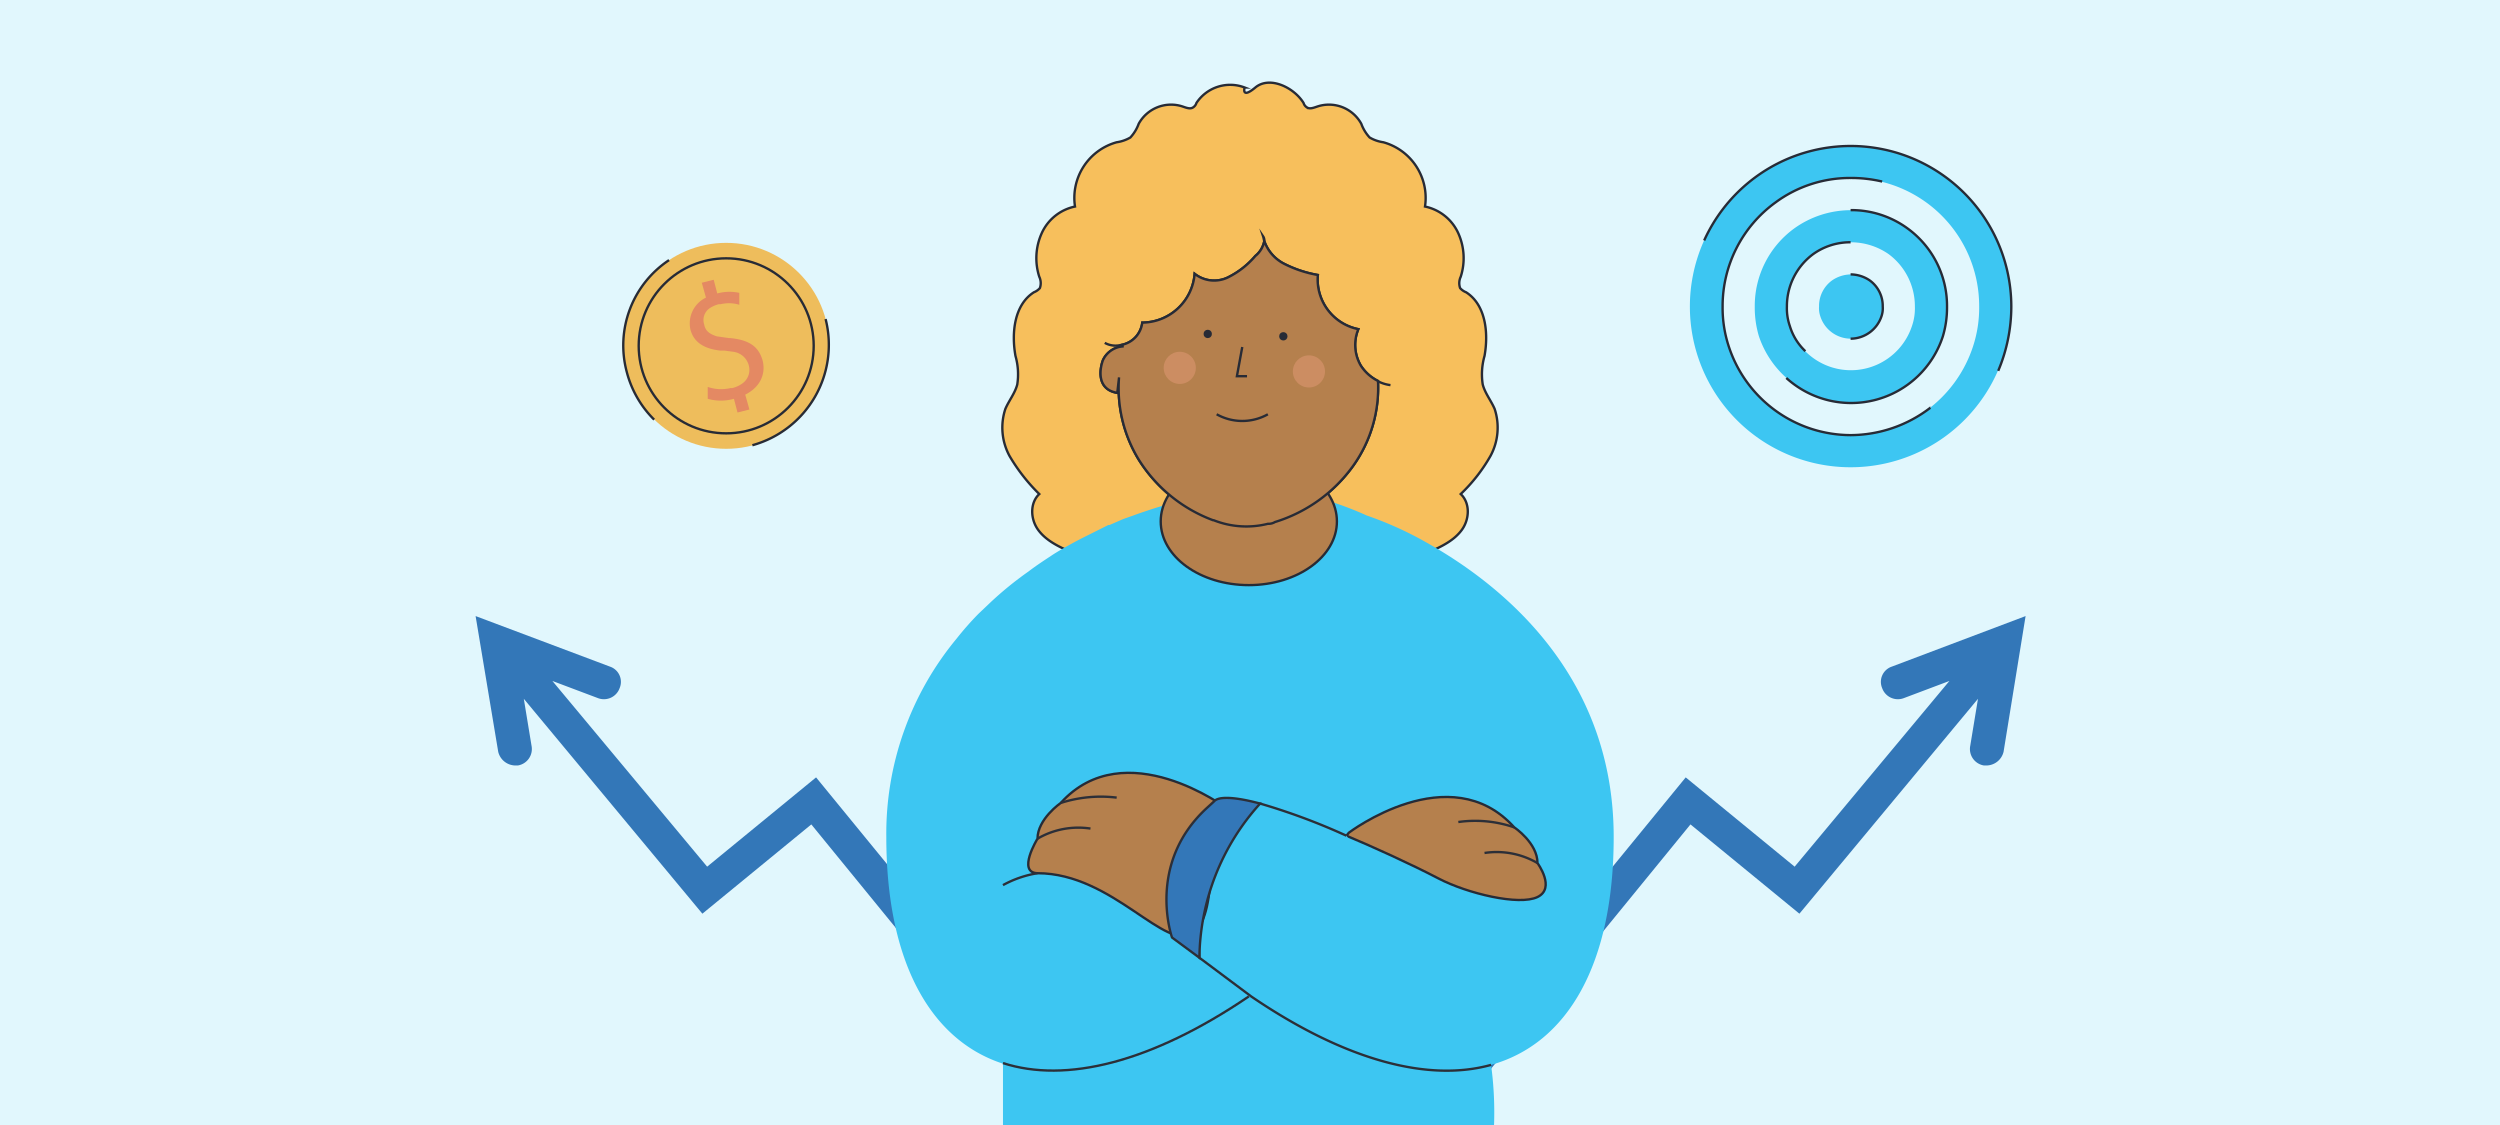
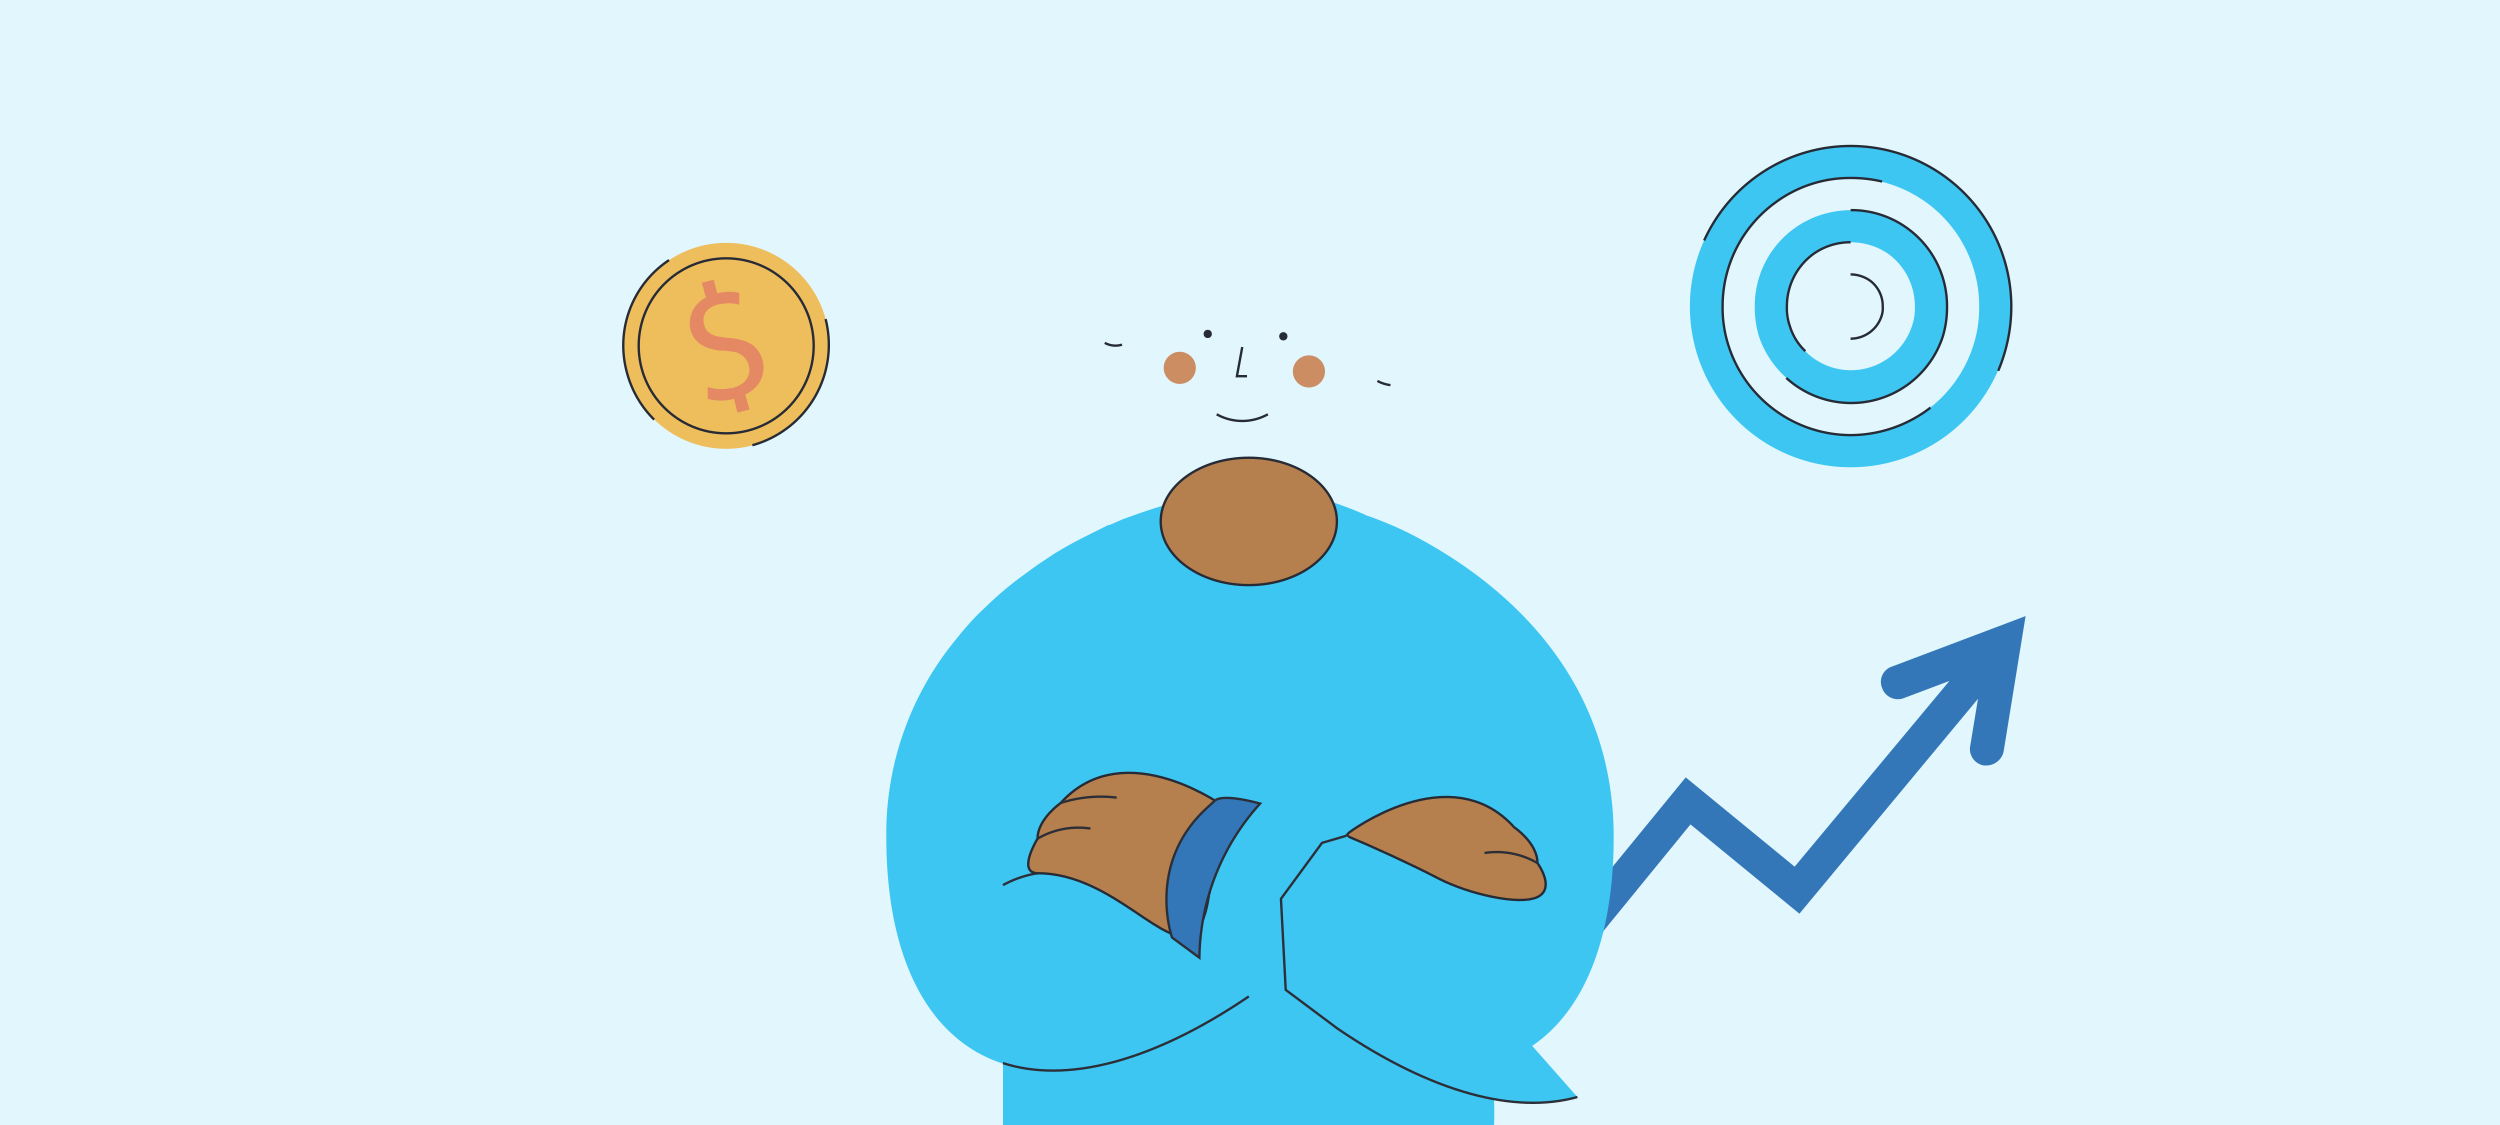
<svg xmlns="http://www.w3.org/2000/svg" data-name="Capa 1" id="Capa_1" viewBox="0 0 420 189">
  <defs>
    <style>.cls-1{fill:#e1f7fd;}.cls-12,.cls-2{fill:#3377b8;}.cls-3{fill:#f7bf5c;}.cls-13,.cls-3,.cls-5,.cls-7,.cls-9{stroke:#272b36;}.cls-10,.cls-11,.cls-12,.cls-13,.cls-3,.cls-5,.cls-7,.cls-9{stroke-miterlimit:10;stroke-width:0.4px;}.cls-4,.cls-5{fill:#eebd5c;}.cls-6{fill:#e48963;}.cls-10,.cls-7{fill:none;}.cls-11,.cls-8{fill:#3dc6f2;}.cls-9{fill:#b5804d;}.cls-10,.cls-11,.cls-12{stroke:#2c2f38;}.cls-13{fill:#272b36;}.cls-14{fill:#cc8d62;}</style>
  </defs>
  <rect class="cls-1" height="189" width="420" />
  <path class="cls-2" d="M317.8,112a2.7,2.7,0,0,0-1.6,3.6,2.8,2.8,0,0,0,3.6,1.7l7.7-2.9-26,31.2-18.3-15L243.6,179a2.9,2.9,0,0,0,.4,4,2.8,2.8,0,0,0,1.8.6,2.8,2.8,0,0,0,2.2-1l36-44.1,18.3,15,30-36.1-1.3,7.9a2.8,2.8,0,0,0,2.3,3.3h.5a3,3,0,0,0,2.8-2.3l3.7-22.8Z" />
-   <path class="cls-2" d="M102.5,112a2.7,2.7,0,0,1,1.6,3.6,2.8,2.8,0,0,1-3.6,1.7l-7.7-2.9,26,31.2,18.3-15L176.7,179a2.9,2.9,0,0,1-.4,4,2.8,2.8,0,0,1-1.8.6,2.8,2.8,0,0,1-2.2-1l-36-44.1-18.3,15L88,117.4l1.3,7.9a2.8,2.8,0,0,1-2.3,3.3h-.5a3,3,0,0,1-2.8-2.3l-3.8-22.8Z" />
-   <path class="cls-3" d="M251.1,68.7c-.6-1.4-1.6-2.6-2-4.1a11.2,11.2,0,0,1,.3-4.8c.7-3.9.2-8.6-3.1-10.7a2.6,2.6,0,0,1-1-.7,2.5,2.5,0,0,1,.1-1.9,10.2,10.2,0,0,0-.4-7.3,7.9,7.9,0,0,0-5.6-4.5,9.7,9.7,0,0,0-7-10.8,6.3,6.3,0,0,1-2.3-.8,6.8,6.8,0,0,1-1.4-2.3,6.2,6.2,0,0,0-7.4-2.9c-.6.2-1.3.5-1.8.1a1.3,1.3,0,0,1-.5-.7c-1.6-2.6-5.7-4.6-8.1-2.6s-1.8,0-1.8,0a6.8,6.8,0,0,0-8.1,2.6,1.3,1.3,0,0,1-.5.7c-.5.4-1.2.1-1.8-.1a6.2,6.2,0,0,0-7.4,2.9,6.8,6.8,0,0,1-1.4,2.3,6.3,6.3,0,0,1-2.3.8,9.7,9.7,0,0,0-7,10.8,7.9,7.9,0,0,0-5.6,4.5,10.2,10.2,0,0,0-.4,7.3,2.5,2.5,0,0,1,.1,1.9,2.6,2.6,0,0,1-1,.7c-3.3,2.1-3.8,6.8-3.1,10.7a11.2,11.2,0,0,1,.3,4.8c-.4,1.5-1.4,2.7-2,4.1a10,10,0,0,0,.7,7.9,30.7,30.7,0,0,0,5,6.4c-1.6,1.5-1.5,4.2-.2,6s3.4,2.8,5.4,3.7L203.4,108l36.8-15.3c2-.9,4.1-1.9,5.4-3.7s1.4-4.5-.2-6a27.7,27.7,0,0,0,5-6.4A10,10,0,0,0,251.1,68.7Zm-23.8,9.6a25.3,25.3,0,0,1-13.1,9.4,2.1,2.1,0,0,1-1.2.3,14.9,14.9,0,0,1-9.1-.6h-.1a25,25,0,0,1-12.5-10.2A23.1,23.1,0,0,1,188,63.4l-.3,2.6c-3.6-.6-2.9-4.2-2.4-5.5a4,4,0,0,1,3.3-2.3v-.3a4.3,4.3,0,0,0,3.3-3.7,8.9,8.9,0,0,0,8.8-8.2,5.3,5.3,0,0,0,5.6.6,14.4,14.4,0,0,0,4.6-3.6,4.2,4.2,0,0,0,1.5-2.5c-.1-.3-.1-.5-.2-.8a1.2,1.2,0,0,1,.2.8,6.8,6.8,0,0,0,3.3,3.8,20.1,20.1,0,0,0,5.7,1.9,8.5,8.5,0,0,0,6.8,9.1,6.9,6.9,0,0,0,.4,6.1,7.3,7.3,0,0,0,2.9,2.6A22.6,22.6,0,0,1,227.3,78.3Z" />
  <circle class="cls-4" cx="122" cy="58.1" r="17.3" />
  <circle class="cls-5" cx="122" cy="58.1" r="14.7" />
  <path class="cls-6" d="M128.1,60.5c.6,2.2-.3,4.5-2.9,5.8l.7,2.5-2,.5-.6-2.3a8.1,8.1,0,0,1-4.4,0V65a6.8,6.8,0,0,0,3.8.2h.3a4.8,4.8,0,0,0,1.6-.7,2.8,2.8,0,0,0,1.2-3.1,3.1,3.1,0,0,0-2.6-2.3l-1.5-.2h-.7c-2.6-.3-4.4-1.3-5-3.5a4.8,4.8,0,0,1,2.6-5.4l-.7-2.5,2-.5.6,2.3a7.8,7.8,0,0,1,3.7-.1v2a6,6,0,0,0-3.1-.1h-.3a4.8,4.8,0,0,0-1.6.7,2.4,2.4,0,0,0-.9,2.7c.2,1.1.9,1.6,2.1,2l2.1.3h.2C125.7,57.1,127.4,58.1,128.1,60.5Z" />
  <path class="cls-7" d="M109.9,70.5a17.4,17.4,0,0,1-4.6-8,17.2,17.2,0,0,1,7.1-18.8" />
  <path class="cls-7" d="M138.7,53.6a17.5,17.5,0,0,1-12.3,21.2" />
  <path class="cls-8" d="M250.5,178.9h0A59.3,59.3,0,0,1,251,189H168.5V178.7h0c-12.3-4-19.6-17.3-19.6-38.1a51.3,51.3,0,0,1,11.8-33.3,50.4,50.4,0,0,1,3.7-4.2l2-1.9a58.4,58.4,0,0,1,6.4-5.2c1.3-1,2.7-1.9,3.9-2.7s3.7-2.2,5.3-3l.6-.3,3.6-1.8h.2l2.3-1,1.7-.6s12.3-4.6,20.9-4.6,18.3,4.6,18.3,4.6a59.7,59.7,0,0,1,10.5,4.8c12.3,7,31,22,31,49.2C271.1,161.9,263.4,175.3,250.5,178.9Z" />
  <path class="cls-9" d="M226.6,139.9s17-12.9,27.8-.9c0,0,3.9,2.6,3.9,6,0,0,3.1,4.2,0,5.7s-11.8-.6-16.6-3.1-11.2-5.4-15.5-7.2Z" />
  <path class="cls-10" d="M258.3,145a13.6,13.6,0,0,0-8.9-1.7" />
-   <path class="cls-10" d="M254.4,139a20.2,20.2,0,0,0-9.4-.9" />
-   <path class="cls-11" d="M226.2,140.4a106.9,106.9,0,0,0-14.5-5.4l-4.1,1.2-6.9,9.4.8,15.3,8.7,6.5c16,10.9,29.9,14.4,40.3,11.5" />
+   <path class="cls-11" d="M226.2,140.4l-4.1,1.2-6.9,9.4.8,15.3,8.7,6.5c16,10.9,29.9,14.4,40.3,11.5" />
  <path class="cls-10" d="M209.8,167.4c-16.5,11.2-30.8,14.6-41.3,11.2" />
  <path class="cls-9" d="M206.1,135.8s-17.1-12.8-27.9-.9c0,0-3.9,2.7-3.9,6,0,0-3.5,5.7,0,5.8,12.7,0,21.6,13.5,26.2,10s1.6-18.5,5.9-20.4Z" />
  <path class="cls-10" d="M174.3,140.9a13.6,13.6,0,0,1,8.9-1.7" />
  <path class="cls-10" d="M178.2,134.9a21.9,21.9,0,0,1,9.4-.9" />
  <path class="cls-12" d="M211.7,135a39.2,39.2,0,0,0-10.2,25.9l-4.6-3.4s-4.4-12.4,5.9-21.8l1.2-1.1C204.4,134.1,206.1,133.5,211.7,135Z" />
  <path class="cls-10" d="M174.3,146.7a18.1,18.1,0,0,0-5.8,2" />
  <path class="cls-10" d="M325.3,34.5h0" />
  <path class="cls-8" d="M310.9,24.5a27,27,0,1,0,27,27A26.9,26.9,0,0,0,310.9,24.5Zm0,48.6a21.6,21.6,0,0,1-20.5-15,20.7,20.7,0,0,1-1-6.6A21.5,21.5,0,0,1,298.3,34a21.6,21.6,0,0,1,25.3,0,21.5,21.5,0,0,1,8.9,17.5,20.7,20.7,0,0,1-1,6.6A21.6,21.6,0,0,1,310.9,73.1Z" />
  <path class="cls-8" d="M320.5,38.4a16.3,16.3,0,0,0-19.1,0,16.1,16.1,0,0,0-6.6,13.1,16.8,16.8,0,0,0,.7,5,16.3,16.3,0,0,0,30.9,0,16.8,16.8,0,0,0,.7-5A16.1,16.1,0,0,0,320.5,38.4Zm.7,16.4a10.8,10.8,0,0,1-20.5,0,9.1,9.1,0,0,1-.5-3.3,10.9,10.9,0,0,1,4.4-8.8,11.1,11.1,0,0,1,12.7,0,10.9,10.9,0,0,1,4.4,8.8A9.1,9.1,0,0,1,321.2,54.8Z" />
-   <path class="cls-8" d="M316.3,51.5a4.1,4.1,0,0,1-.2,1.6,5.5,5.5,0,0,1-5.2,3.8,5.4,5.4,0,0,1-5.1-3.8,4.1,4.1,0,0,1-.2-1.6,5.3,5.3,0,0,1,2.2-4.4,5.7,5.7,0,0,1,3.1-1,5.8,5.8,0,0,1,3.2,1A5.3,5.3,0,0,1,316.3,51.5Z" />
  <path class="cls-7" d="M335.7,62.3a27.8,27.8,0,0,0,2.2-10.8,27,27,0,0,0-51.6-11.1m38,28.1a22.1,22.1,0,0,1-13.4,4.6,21.6,21.6,0,0,1-20.5-15,20.7,20.7,0,0,1-1-6.6A21.5,21.5,0,0,1,298.3,34a21.1,21.1,0,0,1,12.6-4.1,22.6,22.6,0,0,1,5.3.6" />
  <path class="cls-7" d="M300.1,63.5a16.2,16.2,0,0,0,26.3-7,16.8,16.8,0,0,0,.7-5,16.1,16.1,0,0,0-6.6-13.1,16,16,0,0,0-9.6-3.1M303.3,59a9.6,9.6,0,0,1-2.6-4.2,9.1,9.1,0,0,1-.5-3.3,10.9,10.9,0,0,1,4.4-8.8,10.7,10.7,0,0,1,6.3-2" />
  <path class="cls-7" d="M310.9,46.1a5.8,5.8,0,0,1,3.2,1,5.3,5.3,0,0,1,2.2,4.4,4.1,4.1,0,0,1-.2,1.6,5.5,5.5,0,0,1-5.2,3.8" />
  <ellipse class="cls-9" cx="209.8" cy="87.6" rx="14.8" ry="10.7" />
-   <path class="cls-9" d="M227.3,78.3a25.3,25.3,0,0,1-13.1,9.4,2.1,2.1,0,0,1-1.2.3,14.9,14.9,0,0,1-9.1-.6h-.1a25,25,0,0,1-12.5-10.2A23.1,23.1,0,0,1,188,63.4l-.3,2.6c-3.6-.6-2.9-4.2-2.4-5.5a4,4,0,0,1,3.3-2.3v-.3a4.3,4.3,0,0,0,3.3-3.7,8.9,8.9,0,0,0,8.8-8.2,5.3,5.3,0,0,0,5.6.6,14.4,14.4,0,0,0,4.6-3.6,4.2,4.2,0,0,0,1.5-2.5,6.8,6.8,0,0,0,3.3,3.8,20.1,20.1,0,0,0,5.7,1.9,8.5,8.5,0,0,0,6.8,9.1,6.9,6.9,0,0,0,.4,6.1,7.3,7.3,0,0,0,2.9,2.6A22.6,22.6,0,0,1,227.3,78.3Z" />
  <path class="cls-7" d="M208.7,58.3l-.9,4.9h1.7" />
  <circle class="cls-13" cx="202.9" cy="56.1" r="0.5" />
  <circle class="cls-14" cx="198.2" cy="61.8" r="2.7" />
  <circle class="cls-14" cx="219.9" cy="62.4" r="2.7" />
  <circle class="cls-13" cx="215.6" cy="56.5" r="0.5" />
  <path class="cls-7" d="M213,69.6a8.8,8.8,0,0,1-8.6,0" />
  <path class="cls-7" d="M185.6,57.6a3.7,3.7,0,0,0,2.9.3" />
  <path class="cls-7" d="M233.6,64.7a6.3,6.3,0,0,1-2.2-.7" />
</svg>